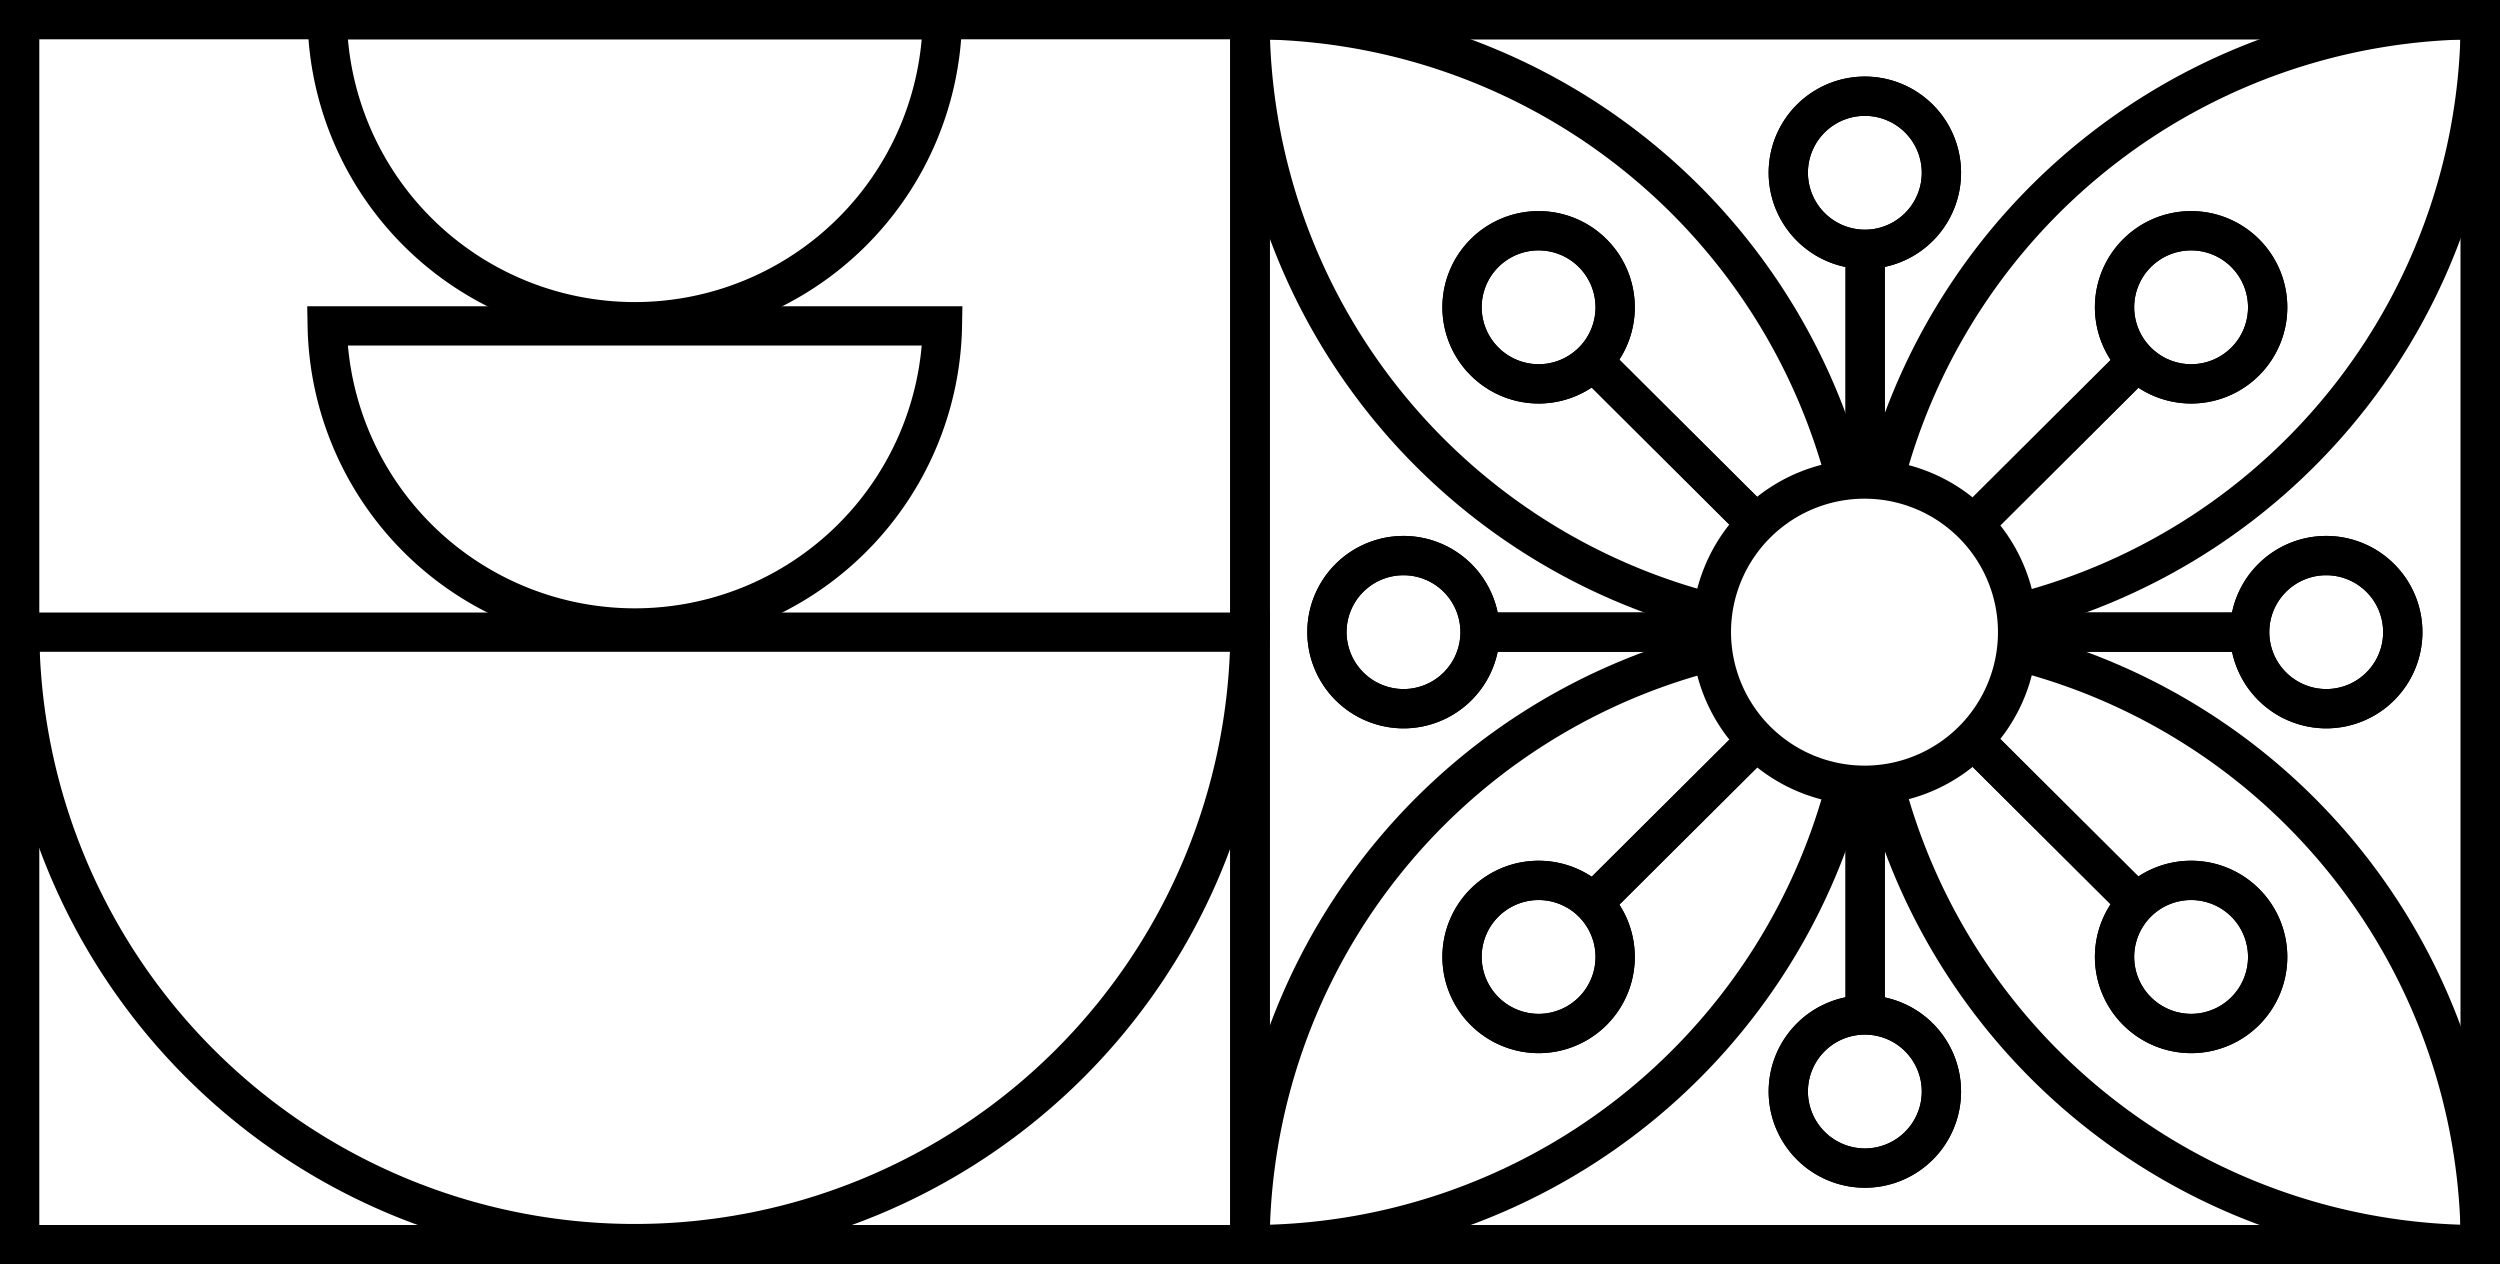
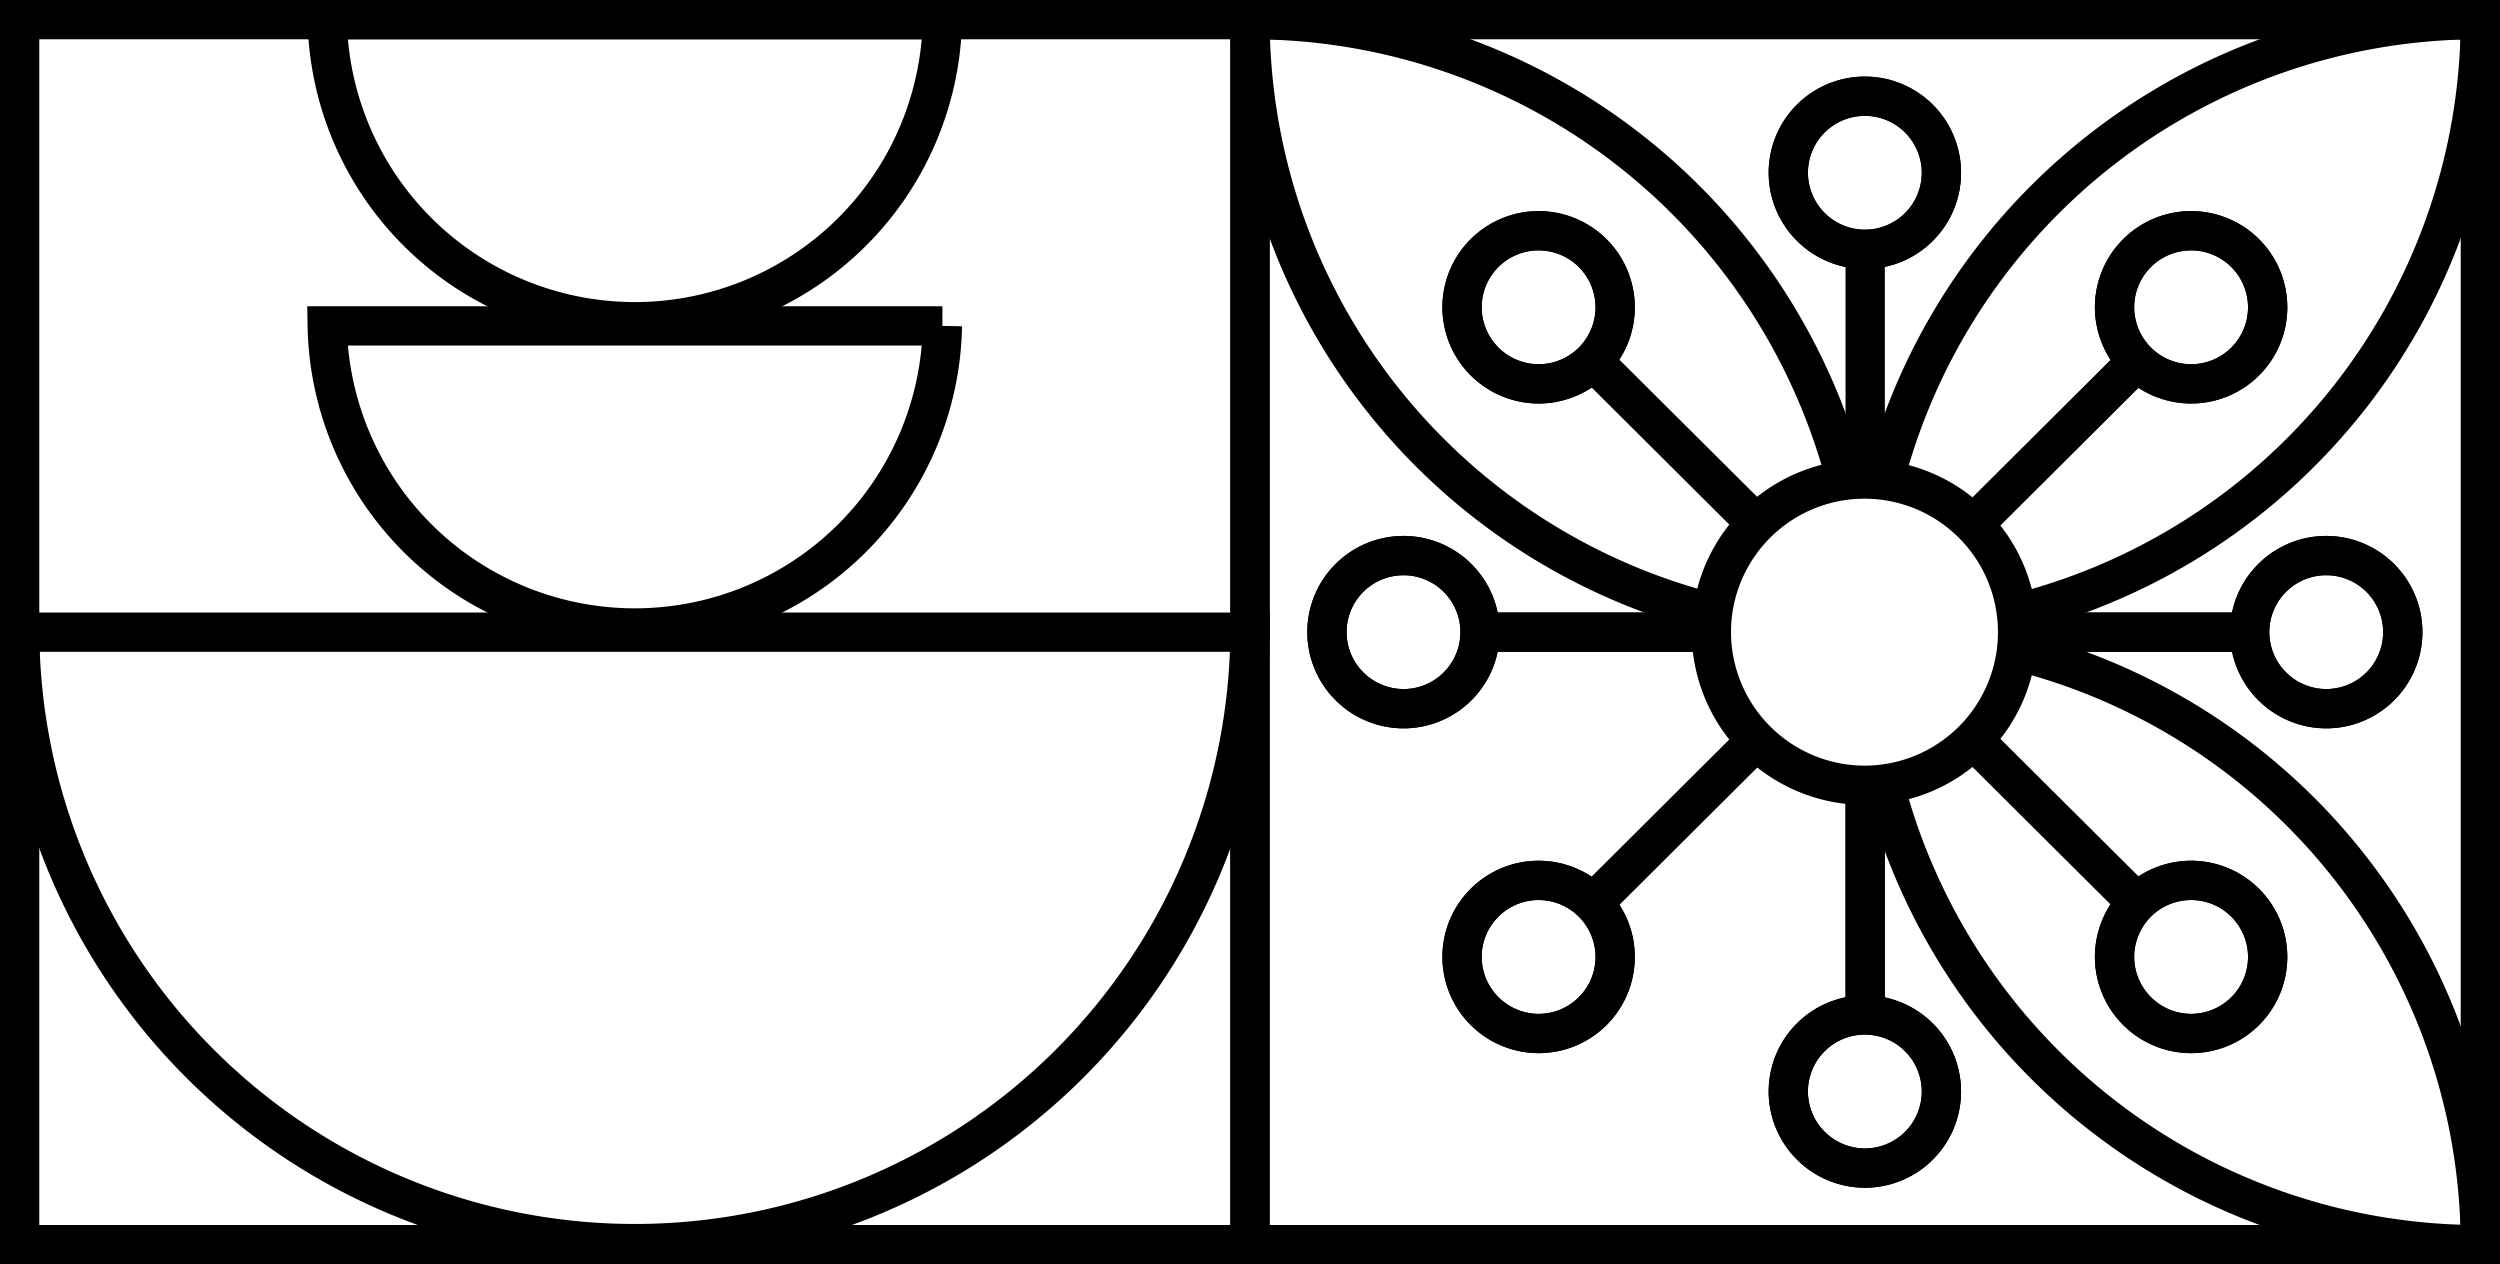
<svg xmlns="http://www.w3.org/2000/svg" width="222.664" height="112.606" viewBox="0 0 222.664 112.606">
  <g id="Groupe_1" data-name="Groupe 1" transform="translate(-559.25 -458.25)">
    <g id="Group" transform="translate(558.419 458)">
      <path id="Vector" d="M112.162,2H2.581V111.106H112.162Z" fill="none" stroke="#000" stroke-miterlimit="10" stroke-width="3.5" />
-       <path id="Vector_2" d="M84.767,29.277a27.4,27.4,0,0,1-54.791,0H84.767Z" fill="none" stroke="#000" stroke-miterlimit="10" stroke-width="3.5" />
+       <path id="Vector_2" d="M84.767,29.277a27.4,27.4,0,0,1-54.791,0H84.767" fill="none" stroke="#000" stroke-miterlimit="10" stroke-width="3.5" />
      <path id="Vector_3" d="M84.767,2A27.4,27.4,0,0,1,29.976,2H84.767Z" fill="none" stroke="#000" stroke-miterlimit="10" stroke-width="3.5" />
      <path id="Vector_4" d="M112.162,56.554a54.79,54.79,0,0,1-109.578,0H112.162Z" fill="none" stroke="#000" stroke-miterlimit="10" stroke-width="3.5" />
    </g>
    <g id="Group-2" data-name="Group" transform="translate(668.583 458)">
-       <path id="Vector-2" data-name="Vector" d="M111.581,2H2V111.106H111.581Z" fill="none" stroke="#000" stroke-miterlimit="10" stroke-width="3.5" />
      <path id="Vector_2-2" data-name="Vector_2" d="M97.883,63.372a6.819,6.819,0,1,0-6.849-6.819A6.834,6.834,0,0,0,97.883,63.372Z" fill="none" stroke="#000" stroke-miterlimit="10" stroke-width="3.5" />
      <path id="Vector_3-2" data-name="Vector_3" d="M56.791,104.287a6.819,6.819,0,1,0-6.849-6.819A6.834,6.834,0,0,0,56.791,104.287Z" fill="none" stroke="#000" stroke-miterlimit="10" stroke-width="3.5" />
      <path id="Vector_4-2" data-name="Vector_4" d="M56.791,22.457a6.819,6.819,0,1,0-6.849-6.819A6.834,6.834,0,0,0,56.791,22.457Z" fill="none" stroke="#000" stroke-miterlimit="10" stroke-width="3.5" />
      <path id="Vector_5" d="M15.7,63.372a6.819,6.819,0,1,0-6.849-6.819A6.834,6.834,0,0,0,15.7,63.372Z" fill="none" stroke="#000" stroke-miterlimit="10" stroke-width="3.5" />
      <path id="Vector_6" d="M85.848,92.3A6.819,6.819,0,1,0,79,85.485,6.834,6.834,0,0,0,85.848,92.3Z" fill="none" stroke="#000" stroke-miterlimit="10" stroke-width="3.5" />
      <path id="Vector_7" d="M27.733,92.3a6.819,6.819,0,1,0-6.849-6.819A6.834,6.834,0,0,0,27.733,92.3Z" fill="none" stroke="#000" stroke-miterlimit="10" stroke-width="3.5" />
      <path id="Vector_8" d="M85.848,34.44A6.819,6.819,0,1,0,79,27.621,6.834,6.834,0,0,0,85.848,34.44Z" fill="none" stroke="#000" stroke-miterlimit="10" stroke-width="3.5" />
      <path id="Vector_9" d="M27.733,34.44a6.819,6.819,0,1,0-6.849-6.819A6.834,6.834,0,0,0,27.733,34.44Z" fill="none" stroke="#000" stroke-miterlimit="10" stroke-width="3.5" />
      <path id="Vector_10" d="M22.546,56.554H43.093" fill="none" stroke="#000" stroke-miterlimit="10" stroke-width="3.5" />
      <path id="Vector_11" d="M70.488,56.554H91.035" fill="none" stroke="#000" stroke-miterlimit="10" stroke-width="3.5" />
      <path id="Vector_12" d="M56.791,22.458V42.915" fill="none" stroke="#000" stroke-miterlimit="10" stroke-width="3.5" />
      <path id="Vector_13" d="M56.791,70.192V90.649" fill="none" stroke="#000" stroke-miterlimit="10" stroke-width="3.5" />
      <path id="Vector_14" d="M32.576,80.662,47.105,66.2" fill="none" stroke="#000" stroke-miterlimit="10" stroke-width="3.5" />
      <path id="Vector_15" d="M66.476,46.91,81,32.443" fill="none" stroke="#000" stroke-miterlimit="10" stroke-width="3.5" />
      <path id="Vector_16" d="M32.576,32.443,47.105,46.91" fill="none" stroke="#000" stroke-miterlimit="10" stroke-width="3.5" />
      <path id="Vector_17" d="M66.476,66.2,81,80.662" fill="none" stroke="#000" stroke-miterlimit="10" stroke-width="3.5" />
      <path id="Vector_18" d="M111.581,2H2V111.106H111.581Z" fill="none" stroke="#000" stroke-miterlimit="10" stroke-width="3.5" />
      <path id="Vector_19" d="M70.383,54.861A54.62,54.62,0,0,0,111.581,2,54.771,54.771,0,0,0,58.49,43.02" fill="none" stroke="#000" stroke-miterlimit="10" stroke-width="3.5" />
      <path id="Vector_20" d="M97.883,63.372a6.819,6.819,0,1,0-6.849-6.819A6.834,6.834,0,0,0,97.883,63.372Z" fill="none" stroke="#000" stroke-miterlimit="10" stroke-width="3.5" />
      <path id="Vector_21" d="M56.791,104.287a6.819,6.819,0,1,0-6.849-6.819A6.834,6.834,0,0,0,56.791,104.287Z" fill="none" stroke="#000" stroke-miterlimit="10" stroke-width="3.5" />
      <path id="Vector_22" d="M56.791,22.457a6.819,6.819,0,1,0-6.849-6.819A6.834,6.834,0,0,0,56.791,22.457Z" fill="none" stroke="#000" stroke-miterlimit="10" stroke-width="3.5" />
      <path id="Vector_23" d="M15.7,63.372a6.819,6.819,0,1,0-6.849-6.819A6.834,6.834,0,0,0,15.7,63.372Z" fill="none" stroke="#000" stroke-miterlimit="10" stroke-width="3.5" />
      <path id="Vector_24" d="M85.848,92.3A6.819,6.819,0,1,0,79,85.485,6.834,6.834,0,0,0,85.848,92.3Z" fill="none" stroke="#000" stroke-miterlimit="10" stroke-width="3.5" />
      <path id="Vector_25" d="M27.733,92.3a6.819,6.819,0,1,0-6.849-6.819A6.834,6.834,0,0,0,27.733,92.3Z" fill="none" stroke="#000" stroke-miterlimit="10" stroke-width="3.5" />
      <path id="Vector_26" d="M85.848,34.44A6.819,6.819,0,1,0,79,27.621,6.834,6.834,0,0,0,85.848,34.44Z" fill="none" stroke="#000" stroke-miterlimit="10" stroke-width="3.5" />
      <path id="Vector_27" d="M27.733,34.44a6.819,6.819,0,1,0-6.849-6.819A6.834,6.834,0,0,0,27.733,34.44Z" fill="none" stroke="#000" stroke-miterlimit="10" stroke-width="3.5" />
      <path id="Vector_28" d="M22.546,56.554H43.093" fill="none" stroke="#000" stroke-miterlimit="10" stroke-width="3.5" />
      <path id="Vector_29" d="M70.488,56.554H91.035" fill="none" stroke="#000" stroke-miterlimit="10" stroke-width="3.5" />
-       <path id="Vector_30" d="M56.791,22.458V42.915" fill="none" stroke="#000" stroke-miterlimit="10" stroke-width="3.5" />
      <path id="Vector_31" d="M56.791,70.192V90.649" fill="none" stroke="#000" stroke-miterlimit="10" stroke-width="3.5" />
      <path id="Vector_32" d="M32.576,80.662,47.105,66.2" fill="none" stroke="#000" stroke-miterlimit="10" stroke-width="3.5" />
      <path id="Vector_33" d="M66.476,46.91,81,32.443" fill="none" stroke="#000" stroke-miterlimit="10" stroke-width="3.5" />
-       <path id="Vector_34" d="M32.576,32.443,47.105,46.91" fill="none" stroke="#000" stroke-miterlimit="10" stroke-width="3.5" />
      <path id="Vector_35" d="M66.476,66.2,81,80.662" fill="none" stroke="#000" stroke-miterlimit="10" stroke-width="3.5" />
      <g id="Group_2">
        <path id="Vector_36" d="M58.49,70.086a54.77,54.77,0,0,0,53.091,41.02,54.621,54.621,0,0,0-41.2-52.861" fill="none" stroke="#000" stroke-miterlimit="10" stroke-width="3.5" />
        <path id="Vector_37" d="M55.091,43.019A54.772,54.772,0,0,0,2,2,54.621,54.621,0,0,0,43.2,54.861" fill="none" stroke="#000" stroke-miterlimit="10" stroke-width="3.5" />
-         <path id="Vector_38" d="M43.2,58.245A54.62,54.62,0,0,0,2,111.106a54.771,54.771,0,0,0,53.091-41.02" fill="none" stroke="#000" stroke-miterlimit="10" stroke-width="3.5" />
      </g>
      <path id="Vector_39" d="M56.791,70.192a13.638,13.638,0,1,0-13.7-13.638A13.668,13.668,0,0,0,56.791,70.192Z" fill="none" stroke="#000" stroke-miterlimit="10" stroke-width="3.5" />
    </g>
  </g>
</svg>